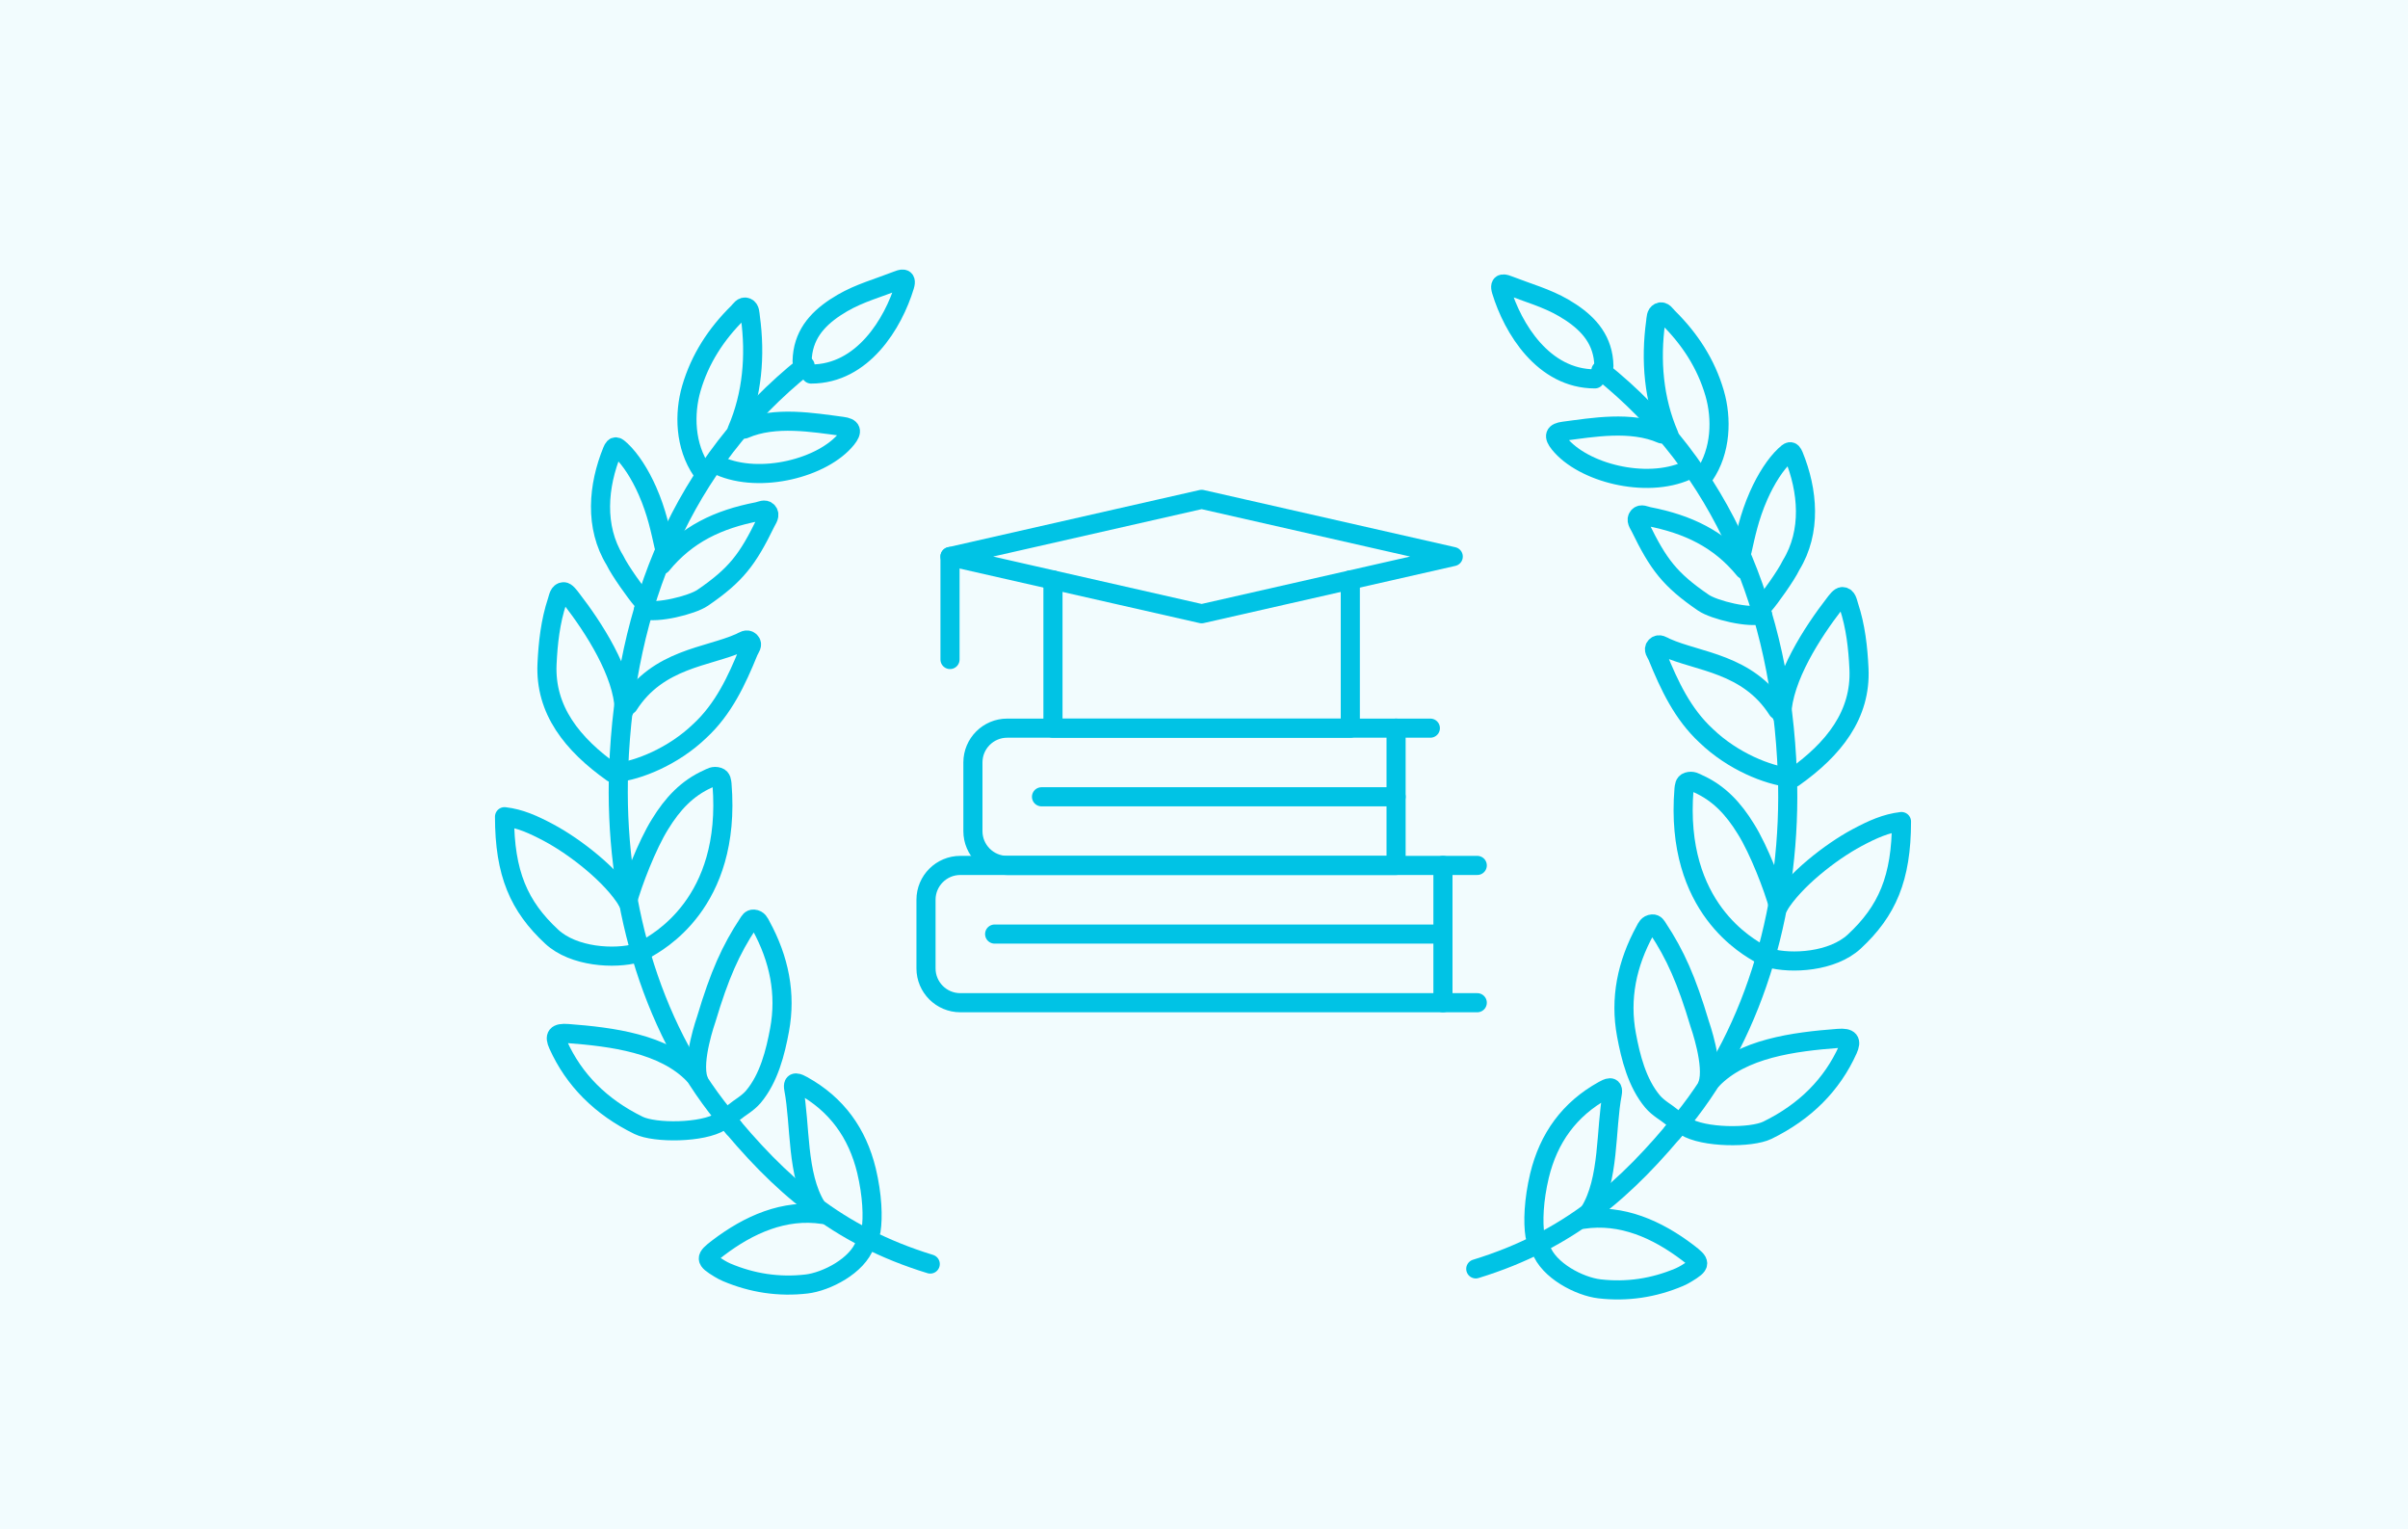
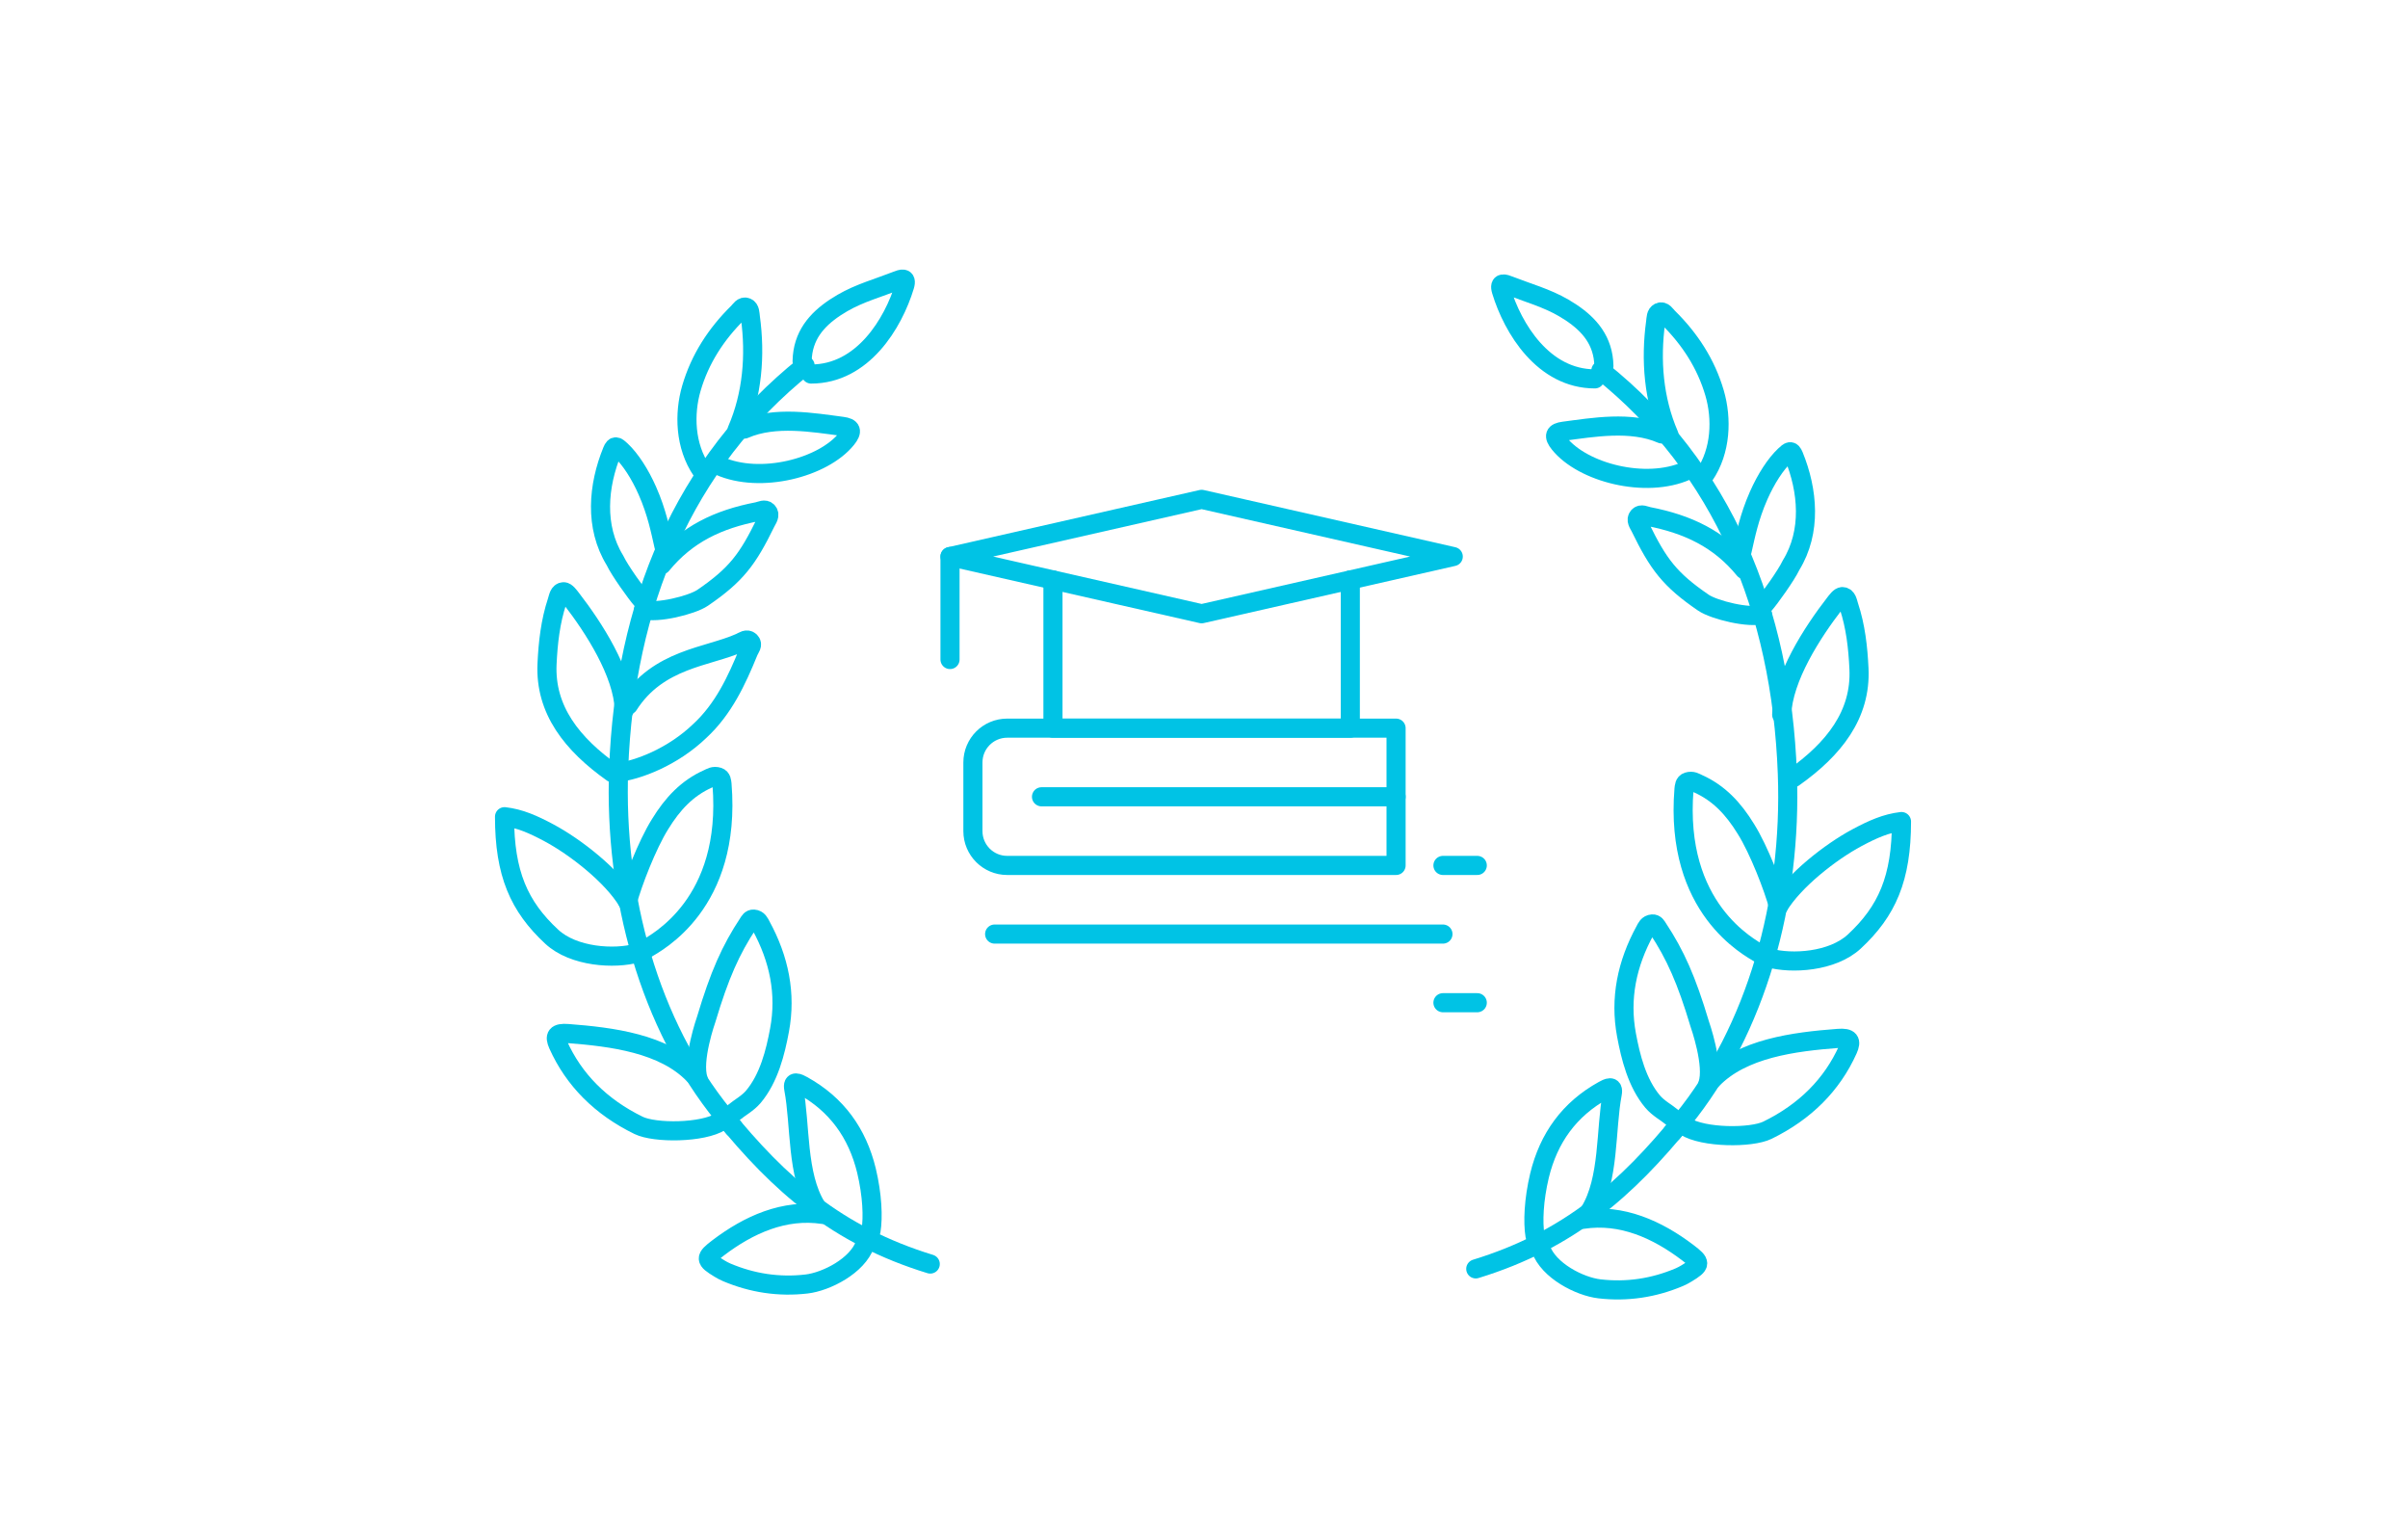
<svg xmlns="http://www.w3.org/2000/svg" id="_レイヤー_2" viewBox="0 0 630 400">
  <defs>
    <style>.cls-1{fill:#f2fcfe;}.cls-2{stroke:#00c3e5;stroke-linecap:round;stroke-linejoin:round;stroke-width:5px;}.cls-2,.cls-3{fill:none;}</style>
  </defs>
  <g id="_本文">
-     <rect class="cls-1" width="630" height="400" />
    <path class="cls-2" d="m209.854,94.484c.015-.844.087-1.649.213-2.418.977-5.985,5.164-9.8,10.321-12.808,4.455-2.598,9.477-3.971,14.262-5.846,1.007-.395,2.785-1.126,2.024,1.382-2.982,9.818-10.982,23.034-24.465,23.034" />
    <path class="cls-2" d="m213.611,315.71c-5.249-8.458-4.155-21.551-5.942-30.903-.457-2.392,1.301-1.45,2.32-.887,8.898,4.923,14.328,12.46,16.71,22.286,1.531,6.416,1.75,12.211,1.182,15.712" />
    <path class="cls-2" d="m191.91,294.934c-3.441-3.509,2.284-4.612,5.193-8.067,4.097-4.867,5.774-11.692,6.845-17.453,1.764-9.486-.077-18.558-4.873-27.325-.381-.696-.704-1.598-1.888-1.689-.797-.061-1.1.606-1.42,1.091-4.601,6.957-7.538,13.556-10.98,25.071,0,0-3.855,10.875-2.092,15.814" />
    <path class="cls-2" d="m164.181,235.756c1.264-4.729,5.105-14.764,8.517-20.193,3.261-5.331,7.094-9.412,12.49-11.824.788-.352,1.493-.903,2.738-.516.867.27.878,1.193.973,1.905,2.543,31.309-17.168,41.41-19.909,43.087" />
    <path class="cls-2" d="m164.424,184.405c7.761-12.172,20.744-12.522,29.176-16.291.851-.381,1.812-1.181,2.656-.359.884.86-.081,1.833-.407,2.634-3.109,7.628-6.572,15.078-12.762,20.796-6.953,6.696-16.148,10.337-21.971,10.945" />
    <path class="cls-2" d="m194.754,112.22c7.988-3.491,18.111-1.679,25.604-.706,2.417.314,2.782,1.225,1.134,3.272-6.133,7.614-22.609,11.816-33.283,7.06" />
    <path class="cls-2" d="m183.588,123.098c-4.428-6.45-4.624-14.914-2.707-21.513,2.231-7.677,6.484-14.217,12.171-19.814.638-.627,1.239-1.817,2.289-1.36.903.393.847,1.595.976,2.537,1.368,10.003.533,20.287-3.489,29.56" />
    <path class="cls-2" d="m160.237,202.129c-10.529-7.455-17.686-16.444-17.116-28.49.262-5.54.877-11.064,2.637-16.379.332-1.004.488-2.454,1.698-2.485.671-.017,1.474,1.102,2.047,1.841,5.8,7.494,13.5,19.366,13.834,29.06" />
    <path class="cls-2" d="m166.695,249.279c-5.954,1.66-16.642,1.019-22.35-4.278-8.561-7.945-12.345-16.517-12.345-31.384,4.038.471,7.491,2.007,11.639,4.222,6.893,3.682,16.519,11.191,20.542,17.917" />
    <path class="cls-2" d="m188.62,293.331c-4.787,3.043-17.325,3.085-21.545,1.024-9.884-4.826-16.925-11.914-21.054-21.105-1.017-2.264-.494-3.149,2.53-2.92,11.543.874,25.153,2.602,32.987,10.78" />
    <path class="cls-2" d="m226.338,325.395c-1.987,5.677-10.12,9.844-15.346,10.449-7.193.832-14.189-.222-20.881-3.059-.66-.28-1.297-.63-1.911-1.002-3.788-2.297-3.794-2.746-.306-5.395,7.935-6.025,17.275-10.286,27.477-8.731" />
    <path class="cls-2" d="m243.378,330.62c-24.459-7.496-39.548-20.968-54.137-38.909-19.278-23.708-28.62-57.092-27.382-90.61,1.588-42.985,16.911-79.981,48.786-105.463" />
    <path class="cls-2" d="m173.7,142.795c-.898-3.9-1.807-8.73-4.333-14.446-1.963-4.443-4.439-8.233-6.833-10.491-1.172-1.105-1.695-1.522-2.348.074-3.725,9.117-4.701,19.841.703,28.638,1.272,2.697,5.657,8.77,6.956,10.23" />
    <path class="cls-2" d="m168.392,159.422c3.317,1.123,12.602-1.122,15.435-3.059,8.817-6.029,11.793-10.054,16.519-19.733.427-.875,1.292-1.903.466-2.836-.695-.785-1.779-.126-2.64.041-10.231,1.981-18.495,5.855-25.052,13.879" />
    <path class="cls-2" d="m419.625,95.752c-.015-.844-.087-1.649-.213-2.418-.977-5.985-5.164-9.8-10.321-12.808-4.455-2.598-9.477-3.971-14.262-5.846-1.007-.395-2.785-1.126-2.024,1.382,2.982,9.818,10.982,23.034,24.465,23.034" />
    <path class="cls-2" d="m415.868,316.978c5.249-8.458,4.155-21.551,5.942-30.903.457-2.393-1.301-1.45-2.32-.887-8.898,4.923-14.328,12.46-16.71,22.286-1.531,6.416-1.75,12.211-1.182,15.712" />
    <path class="cls-2" d="m437.569,296.202c3.441-3.509-2.284-4.612-5.193-8.067-4.097-4.867-5.774-11.691-6.845-17.453-1.764-9.486.077-18.558,4.873-27.325.381-.696.704-1.598,1.888-1.689.797-.061,1.1.606,1.42,1.091,4.601,6.957,7.538,13.556,10.98,25.071,0,0,3.855,10.875,2.092,15.814" />
    <path class="cls-2" d="m465.298,237.024c-1.264-4.73-5.105-14.764-8.517-20.193-3.261-5.331-7.094-9.412-12.49-11.824-.788-.352-1.493-.903-2.738-.516-.867.27-.878,1.193-.973,1.905-2.543,31.309,17.168,41.41,19.909,43.087" />
-     <path class="cls-2" d="m465.055,185.673c-7.761-12.172-20.744-12.522-29.176-16.291-.851-.381-1.812-1.181-2.656-.36-.884.86.081,1.833.407,2.634,3.109,7.628,6.572,15.078,12.762,20.796,6.953,6.696,16.148,10.337,21.971,10.945" />
    <path class="cls-2" d="m434.725,113.488c-7.988-3.491-18.111-1.679-25.604-.706-2.417.314-2.782,1.225-1.134,3.272,6.133,7.614,22.609,11.816,33.283,7.06" />
    <path class="cls-2" d="m445.891,124.366c4.428-6.45,4.624-14.914,2.707-21.513-2.231-7.677-6.484-14.217-12.171-19.814-.638-.627-1.239-1.817-2.289-1.36-.903.393-.847,1.595-.976,2.537-1.368,10.003-.533,20.287,3.489,29.56" />
    <path class="cls-2" d="m469.242,203.397c10.529-7.455,17.686-16.444,17.116-28.49-.262-5.54-.877-11.063-2.637-16.379-.332-1.004-.488-2.454-1.698-2.485-.671-.017-1.474,1.102-2.047,1.841-5.8,7.494-13.5,19.366-13.834,29.06" />
    <path class="cls-2" d="m462.784,250.547c5.954,1.66,16.642,1.019,22.35-4.278,8.561-7.945,12.345-16.517,12.345-31.384-4.038.471-7.491,2.007-11.639,4.222-6.893,3.682-16.519,11.191-20.542,17.917" />
    <path class="cls-2" d="m440.859,294.599c4.787,3.043,17.325,3.085,21.545,1.024,9.884-4.826,16.925-11.914,21.054-21.105,1.017-2.264.494-3.149-2.53-2.92-11.543.874-25.153,2.602-32.987,10.78" />
    <path class="cls-2" d="m403.141,326.663c1.987,5.677,10.12,9.844,15.346,10.449,7.193.832,14.189-.222,20.881-3.059.66-.28,1.297-.63,1.911-1.002,3.788-2.297,3.794-2.746.306-5.395-7.935-6.025-17.275-10.286-27.477-8.731" />
    <path class="cls-2" d="m386.102,331.888c24.459-7.496,39.548-20.968,54.137-38.909,19.278-23.708,28.62-57.092,27.382-90.61-1.588-42.985-16.911-79.981-48.786-105.463" />
    <path class="cls-2" d="m455.779,144.063c.898-3.9,1.807-8.729,4.333-14.446,1.963-4.443,4.439-8.233,6.833-10.491,1.172-1.105,1.695-1.522,2.348.074,3.725,9.117,4.701,19.841-.703,28.638-1.272,2.697-5.657,8.77-6.956,10.23" />
    <path class="cls-2" d="m461.088,160.69c-3.317,1.123-12.602-1.122-15.435-3.059-8.817-6.029-11.793-10.054-16.519-19.733-.427-.875-1.292-1.903-.466-2.836.695-.785,1.779-.126,2.64.041,10.231,1.981,18.495,5.855,25.052,13.879" />
    <g id="education_3">
      <g id="g_225">
        <g id="g_226">
          <g id="g_227">
            <g id="g_228">
              <path id="path_173" class="cls-2" d="m248.55,172.501v-26.93" />
            </g>
            <g id="g_229">
              <path id="path_174" class="cls-2" d="m365.251,226.361h-101.74c-4.956,0-8.97-4.018-8.97-8.976v-17.954c0-4.958,4.014-8.976,8.97-8.976h101.74v35.906Z" />
            </g>
            <g id="g_230">
              <path id="path_175" class="cls-2" d="m365.251,208.408h-92.763" />
            </g>
            <g id="g_231">
-               <path id="path_176" class="cls-2" d="m365.251,190.455h8.97" />
-             </g>
+               </g>
            <g id="g_232">
              <path id="path_177" class="cls-2" d="m275.483,151.692v38.763h77.795v-38.763" />
            </g>
            <g id="g_233">
              <path id="path_178" class="cls-2" d="m314.381,130.611l-65.83,14.961,65.83,14.961,65.83-14.961-65.83-14.961Z" />
            </g>
            <g id="g_234">
-               <path id="path_179" class="cls-2" d="m377.515,262.268h-126.268c-4.956,0-8.978-4.019-8.978-8.977v-17.954c0-4.958,4.022-8.977,8.978-8.977h126.268v35.907Z" />
-             </g>
+               </g>
            <g id="g_235">
              <path id="path_180" class="cls-2" d="m377.515,244.314h-117.29" />
            </g>
            <g id="g_236">
              <path id="path_181" class="cls-2" d="m377.515,226.361h8.978" />
            </g>
            <g id="g_237">
              <path id="path_182" class="cls-2" d="m377.515,262.268h8.978" />
            </g>
          </g>
        </g>
      </g>
    </g>
    <rect class="cls-3" x="116" y="58" width="396" height="293" />
  </g>
</svg>